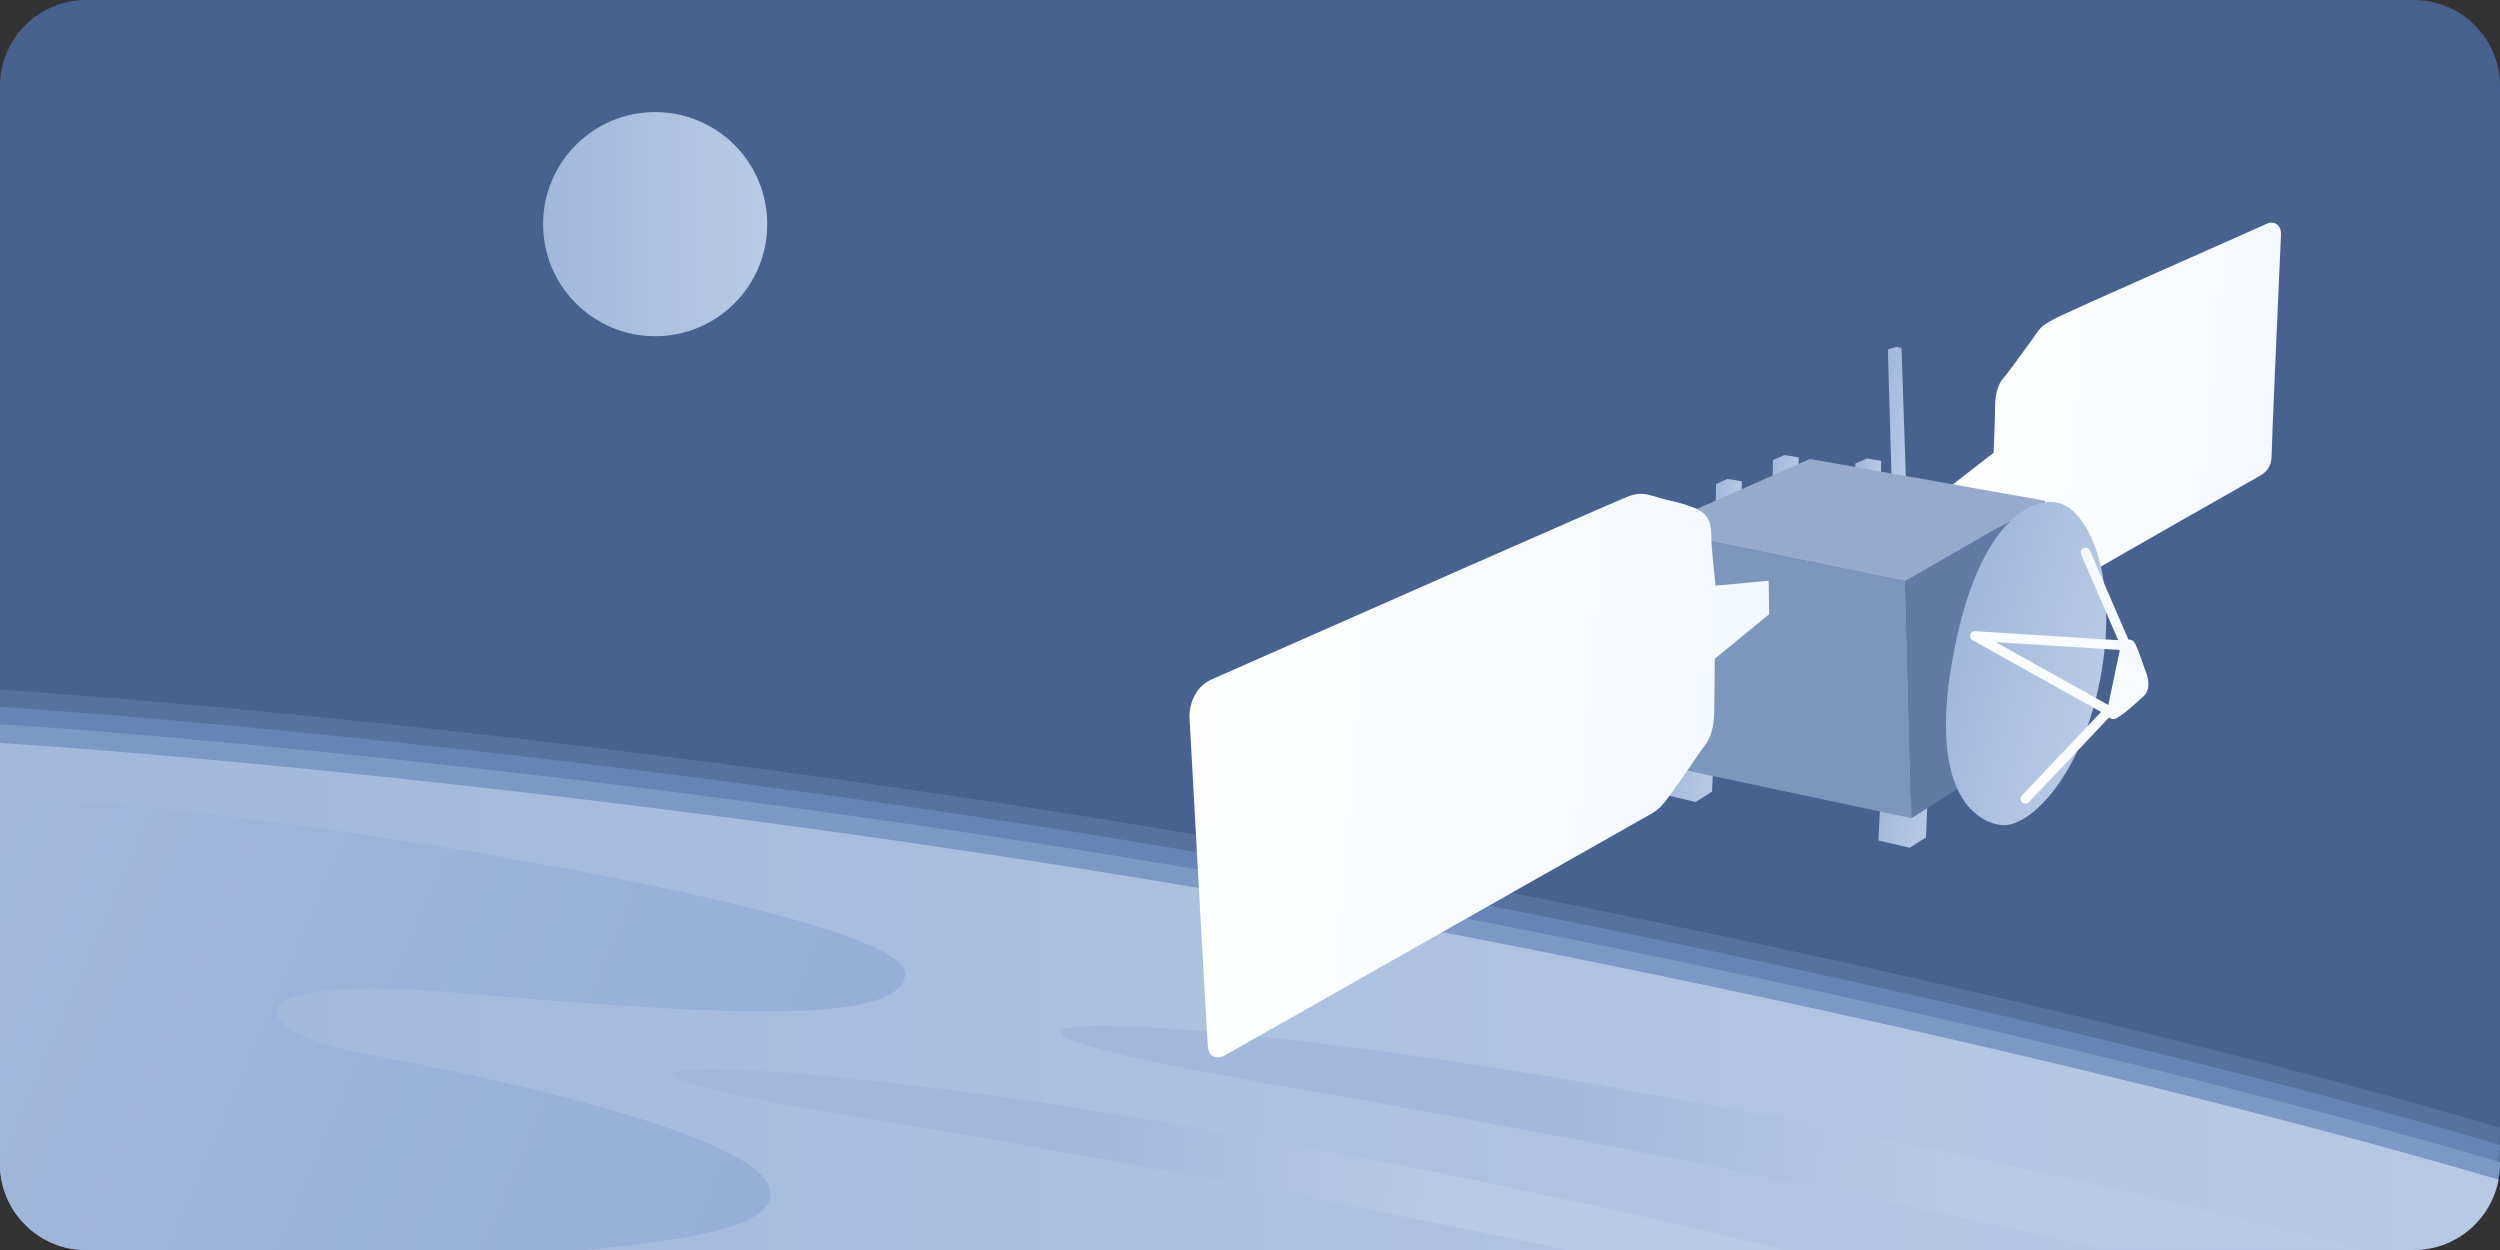
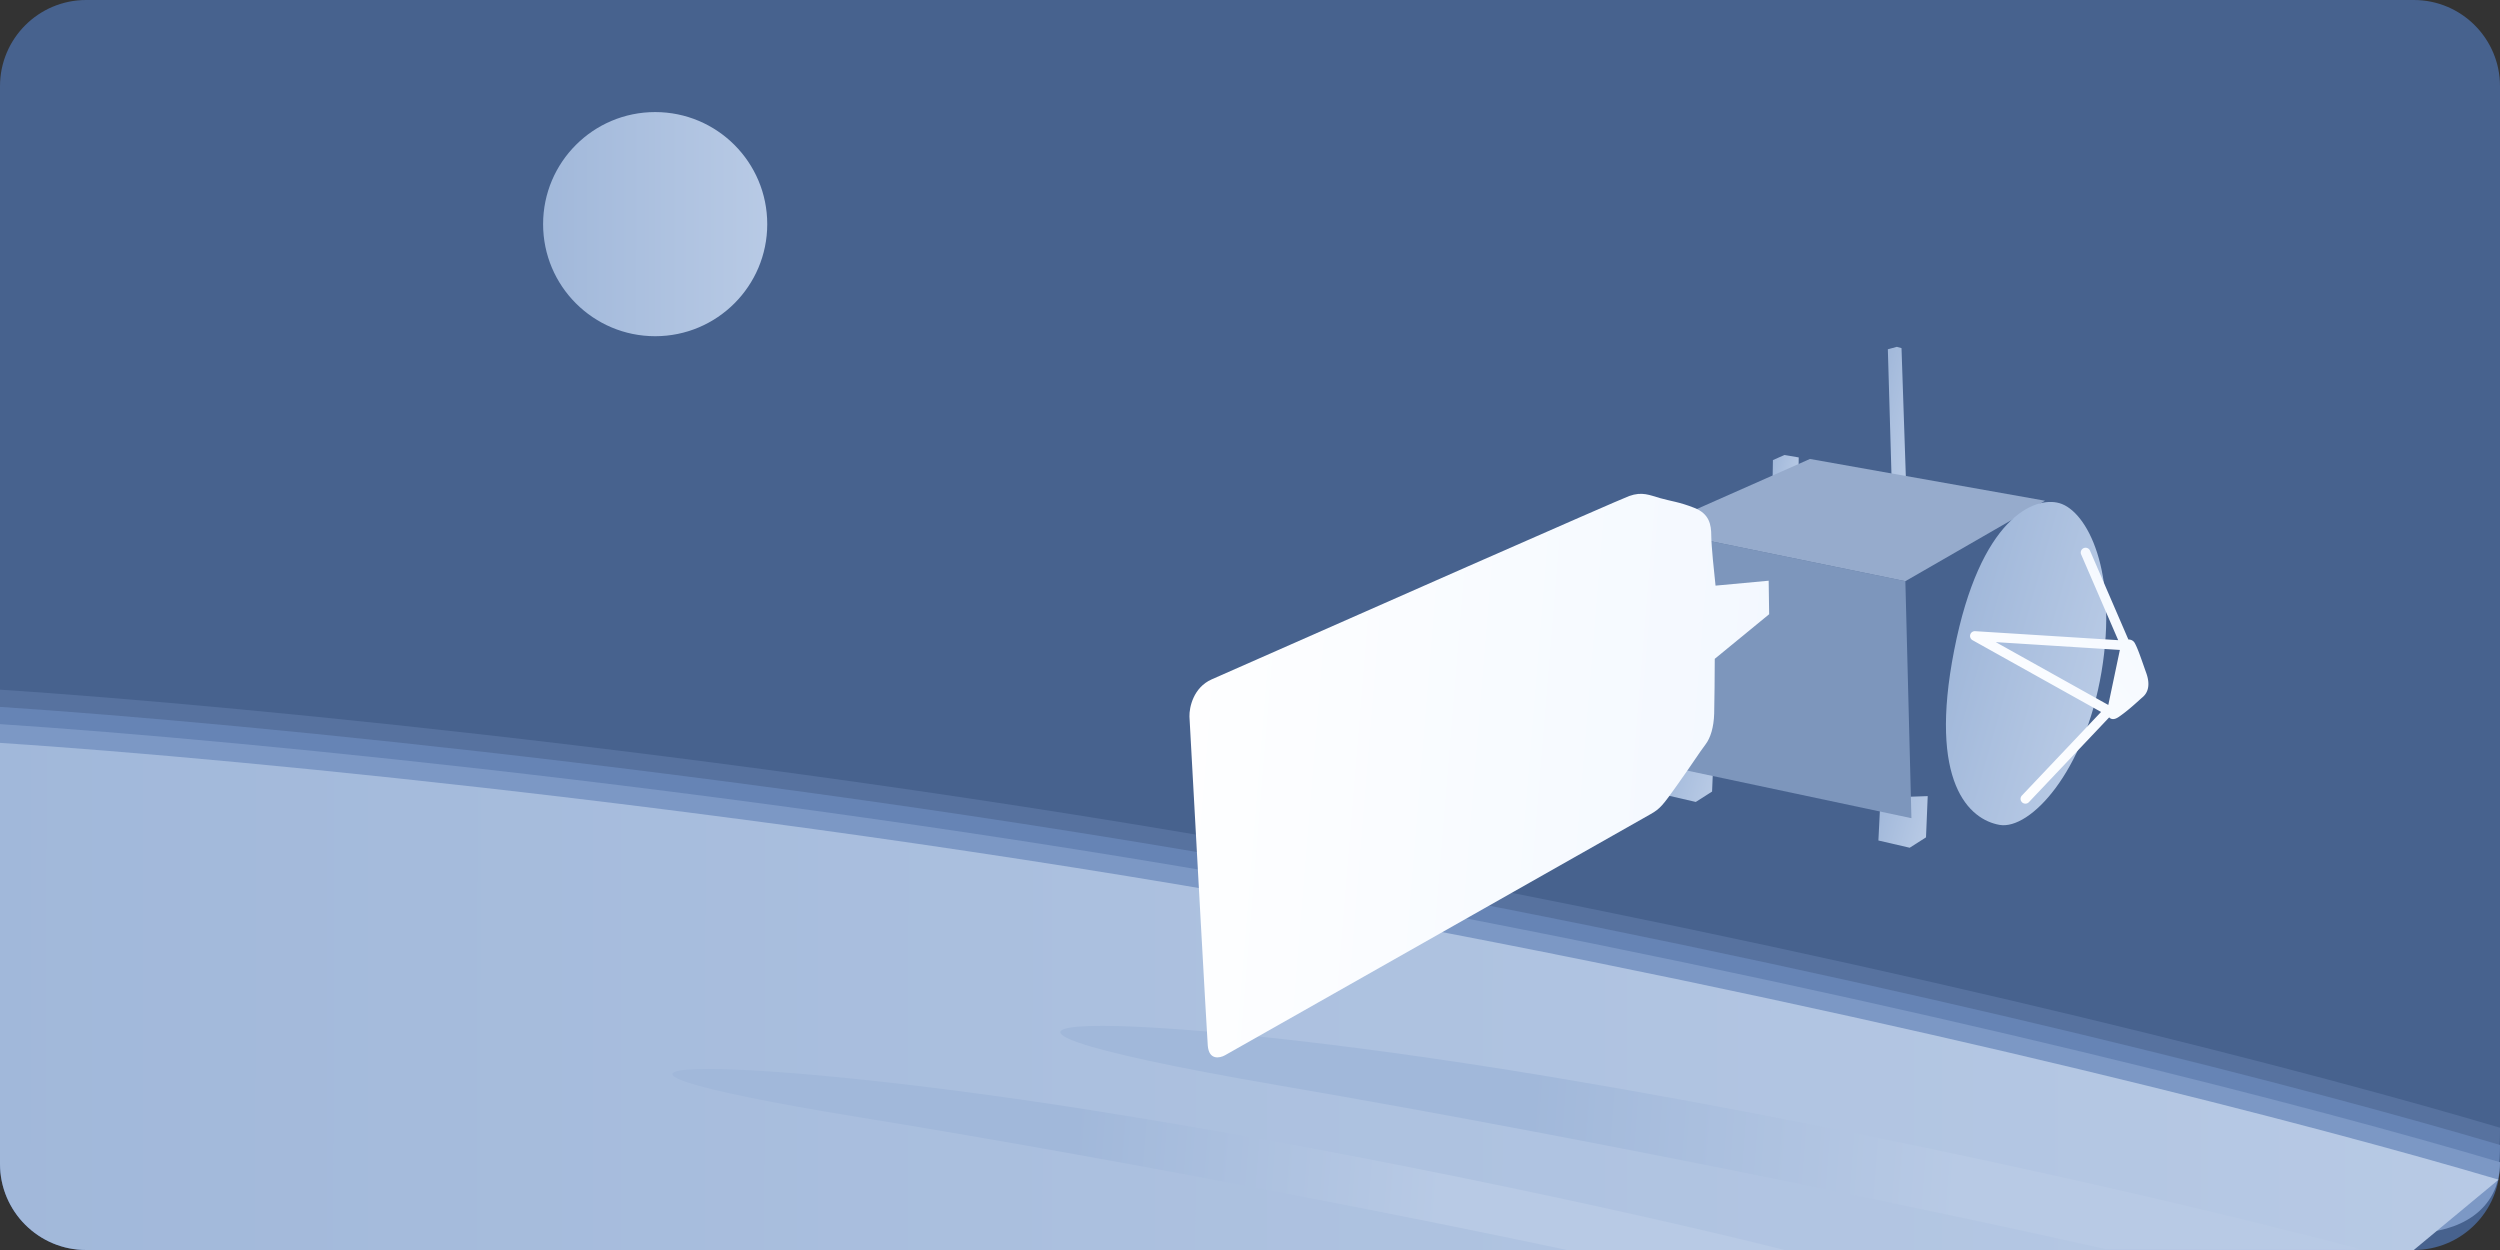
<svg xmlns="http://www.w3.org/2000/svg" width="290" height="145" fill="none">
  <rect width="100%" height="100%" fill="#333333" stroke="none" />
  <path fill="#47628e" d="M0 10C0 4.477 4.477 0 10 0h270c5.523 0 10 4.477 10 10v125c0 5.523-4.477 10-10 10H10c-5.523 0-10-4.477-10-10z" />
  <circle cx="76" cy="26" r="13" fill="url(#a)" />
  <path fill="#57729f" d="M290 130.817c-20.834-6.198-66.237-18.107-127.661-29.764C95.013 88.276 28.047 81.843 0 80v48.971C0 134.51 4.48 139 10.006 139h270.157c4.897 0 9.837 2 9.837-8.183" />
  <path fill="#6684b5" d="M290 132.817c-20.834-6.198-66.237-18.107-127.661-29.764C95.013 90.276 28.047 83.843 0 82v48.971C0 136.51 4.48 141 10.006 141h270.157c4.897 0 9.837.5 9.837-8.183" />
  <path fill="#7c98c5" d="M290 134.817c-20.834-6.198-66.237-18.107-127.661-29.764C95.013 92.276 28.047 85.843 0 84v48.971C0 138.51 4.48 143 10.006 143h270.157c4.897 0 9.837-2.5 9.837-8.183" />
-   <path fill="url(#b)" d="M289.831 136.841c-20.822-6.179-66.198-18.054-127.586-29.677C94.958 94.424 28.031 88.011 0 86.174V135c0 5.523 4.477 10 10 10h270c4.894 0 8.967-3.516 9.831-8.159" />
+   <path fill="url(#b)" d="M289.831 136.841c-20.822-6.179-66.198-18.054-127.586-29.677C94.958 94.424 28.031 88.011 0 86.174V135c0 5.523 4.477 10 10 10h270" />
  <path fill="url(#c)" d="M179.78 124.897c40.8 6.8 79.667 16.167 94 20h-29.5c-15.5-3.5-56.4-12.2-96-19-49.5-8.5-19.5-9.5 31.5-1" />
  <path fill="url(#d)" d="M126.578 128.782c34.907 5.514 68.159 13.11 80.422 16.218h-25.239c-13.261-2.838-48.253-9.893-82.133-15.407-42.35-6.893-16.683-7.704 26.95-.811" />
-   <path fill="url(#e)" d="M0 92.513V135c0 5.523 4.477 10 10 10h58c12.9-1.269 20.864-2.763 21.386-6.24 1.008-6.695-32.731-13.905-46.831-16.48s-16.618-9.27 9.064-7.21l4.041.326c24.415 1.978 48.86 3.959 49.337-2.386.504-6.695-64.96-17.51-90.642-19.57A478 478 0 0 0 0 92.513" />
-   <path fill="url(#f)" d="M263.01 25.927c.46-.257 1.586-.13 1.588 1.225-.364 8.09-1.091 24.543-1.09 25.628.002 1.355-.56 1.97-1.48 2.483-.65.362-14.617 8.298-21.491 12.28L225.79 56.771l5.467-4.253c.058-1.339.174-4.287.172-5.371-.002-1.356.354-2.61.916-3.224s2.502-3.354 3.446-4.634.766-1.33 2.376-2.228 24.383-10.878 24.843-11.134" />
-   <path fill="url(#g)" d="m199.063 56.143-.047 2.89 3.016-1.078.023-2.123-1.663-.279z" />
  <path fill="url(#h)" d="m205.658 53.372-.047 2.89 3.016-1.078.023-2.123-1.663-.279z" />
  <path fill="url(#i)" d="m218.99 40.515.43 14.833 1.689.867-.534-15.83-.537-.153z" />
  <path fill="url(#j)" d="m223.417 97.133.198-4.783-5.473.186-.249 4.962 3.633.84z" />
  <path fill="url(#k)" d="m198.601 91.822.198-4.783-5.473.187-.248 4.962 3.632.838z" />
-   <path fill="url(#l)" d="m215.223 53.768-.047 2.89 3.017-1.078.022-2.123-1.663-.279z" />
  <path fill="#7d96bc" d="m221.022 67.417-29.445-6.046.575 27.263 29.574 6.276z" />
  <path fill="#96abcc" d="m209.954 53.238-18.377 8.133 29.445 6.046 16.202-9.332z" />
-   <path fill="#617ba4" d="m237.224 58.085-16.202 9.332.704 27.493 7.793-4.947z" />
  <path fill="url(#m)" d="M243.774 77.948c1.953-11.64-1.663-18.667-4.887-19.584-2.866-.814-9.179 1.65-12.201 17.05s1.766 19.665 5.271 20.274 9.864-6.1 11.817-17.74" />
  <path fill="url(#n)" fill-rule="evenodd" d="M242.426 63.842a.56.56 0 0 0-1.026.443l4.309 9.975-16.586-1.043a.558.558 0 0 0-.308 1.045l14.909 8.323-9.184 9.697a.558.558 0 1 0 .811.768l9.315-9.834c.213.23.565.318 1.11-.053.916-.626 1.757-1.385 2.331-1.903.179-.162.332-.3.453-.403.511-.436.945-1.28.406-2.788q-.17-.473-.322-.911c-.388-1.106-.709-2.02-1.013-2.566-.163-.292-.452-.412-.74-.41zm3.478 11.55-14.395-.906 13.054 7.288z" clip-rule="evenodd" />
  <path fill="url(#o)" d="M137.976 83.108c-.027-1.04.45-3.356 2.577-4.3 15.642-6.91 47.229-20.838 48.435-21.27 1.509-.539 2.353-.105 3.607.251 1.254.357 2.2.432 3.94 1.12s1.972 1.916 1.974 3.271c.001 1.084.33 4.288.494 5.754l6.163-.571.056 3.887-6.31 5.175c-.006 1.611-.028 5.14-.067 6.368-.049 1.535-.406 2.789-1.018 3.582-.613.794-1.66 2.432-3.268 4.685l-.102.144c-1.52 2.13-1.862 2.61-2.988 3.236-.919.513-33.298 18.862-49.372 27.972-.613.342-1.871.591-1.996-1.148-.126-1.739-1.469-26.162-2.125-38.156" />
  <defs>
    <linearGradient id="a" x1="89" x2="63" y1="30.875" y2="30.865" gradientUnits="userSpaceOnUse">
      <stop stop-color="#b8cae5" />
      <stop offset="1" stop-color="#a1b8da" />
    </linearGradient>
    <linearGradient id="b" x1="297" x2="-3" y1="151.108" y2="150.746" gradientUnits="userSpaceOnUse">
      <stop stop-color="#b8cae5" />
      <stop offset="1" stop-color="#a1b8da" />
    </linearGradient>
    <linearGradient id="c" x1="227.78" x2="177.277" y1="131.897" y2="127.93" gradientUnits="userSpaceOnUse">
      <stop stop-color="#b8cae5" />
      <stop offset="1" stop-color="#a1b8da" />
    </linearGradient>
    <linearGradient id="d" x1="167.645" x2="124.467" y1="134.458" y2="130.88" gradientUnits="userSpaceOnUse">
      <stop stop-color="#b8cae5" />
      <stop offset="1" stop-color="#a1b8da" />
    </linearGradient>
    <linearGradient id="e" x1="97.5" x2="-3.743" y1="145" y2="101.566" gradientUnits="userSpaceOnUse">
      <stop stop-color="#94aed6" />
      <stop offset="1" stop-color="#a1b8da" />
    </linearGradient>
    <linearGradient id="f" x1="270.666" x2="227.865" y1="28.144" y2="24.166" gradientUnits="userSpaceOnUse">
      <stop stop-color="#f3f8ff" />
      <stop offset="1" stop-color="#fff" />
    </linearGradient>
    <linearGradient id="g" x1="201.857" x2="198.634" y1="58.571" y2="57.653" gradientUnits="userSpaceOnUse">
      <stop stop-color="#b8cae5" />
      <stop offset="1" stop-color="#a1b8da" />
    </linearGradient>
    <linearGradient id="h" x1="208.452" x2="205.228" y1="55.8" y2="54.882" gradientUnits="userSpaceOnUse">
      <stop stop-color="#b8cae5" />
      <stop offset="1" stop-color="#a1b8da" />
    </linearGradient>
    <linearGradient id="i" x1="222.397" x2="216.308" y1="51.682" y2="49.95" gradientUnits="userSpaceOnUse">
      <stop stop-color="#b8cae5" />
      <stop offset="1" stop-color="#a1b8da" />
    </linearGradient>
    <linearGradient id="j" x1="223.465" x2="217.376" y1="96.965" y2="95.232" gradientUnits="userSpaceOnUse">
      <stop stop-color="#b8cae5" />
      <stop offset="1" stop-color="#a1b8da" />
    </linearGradient>
    <linearGradient id="k" x1="198.649" x2="192.56" y1="91.654" y2="89.921" gradientUnits="userSpaceOnUse">
      <stop stop-color="#b8cae5" />
      <stop offset="1" stop-color="#a1b8da" />
    </linearGradient>
    <linearGradient id="l" x1="218.018" x2="214.794" y1="56.196" y2="55.278" gradientUnits="userSpaceOnUse">
      <stop stop-color="#b8cae5" />
      <stop offset="1" stop-color="#a1b8da" />
    </linearGradient>
    <linearGradient id="m" x1="241.679" x2="224.781" y1="86.194" y2="81.388" gradientUnits="userSpaceOnUse">
      <stop stop-color="#b8cae5" />
      <stop offset="1" stop-color="#a1b8da" />
    </linearGradient>
    <linearGradient id="n" x1="252.872" x2="224.064" y1="66.812" y2="89.45" gradientUnits="userSpaceOnUse">
      <stop stop-color="#f3f8ff" />
      <stop offset="1" stop-color="#fff" />
    </linearGradient>
    <linearGradient id="o" x1="207.706" x2="133.125" y1="62.537" y2="56.391" gradientUnits="userSpaceOnUse">
      <stop stop-color="#f3f8ff" />
      <stop offset="1" stop-color="#fff" />
    </linearGradient>
  </defs>
</svg>